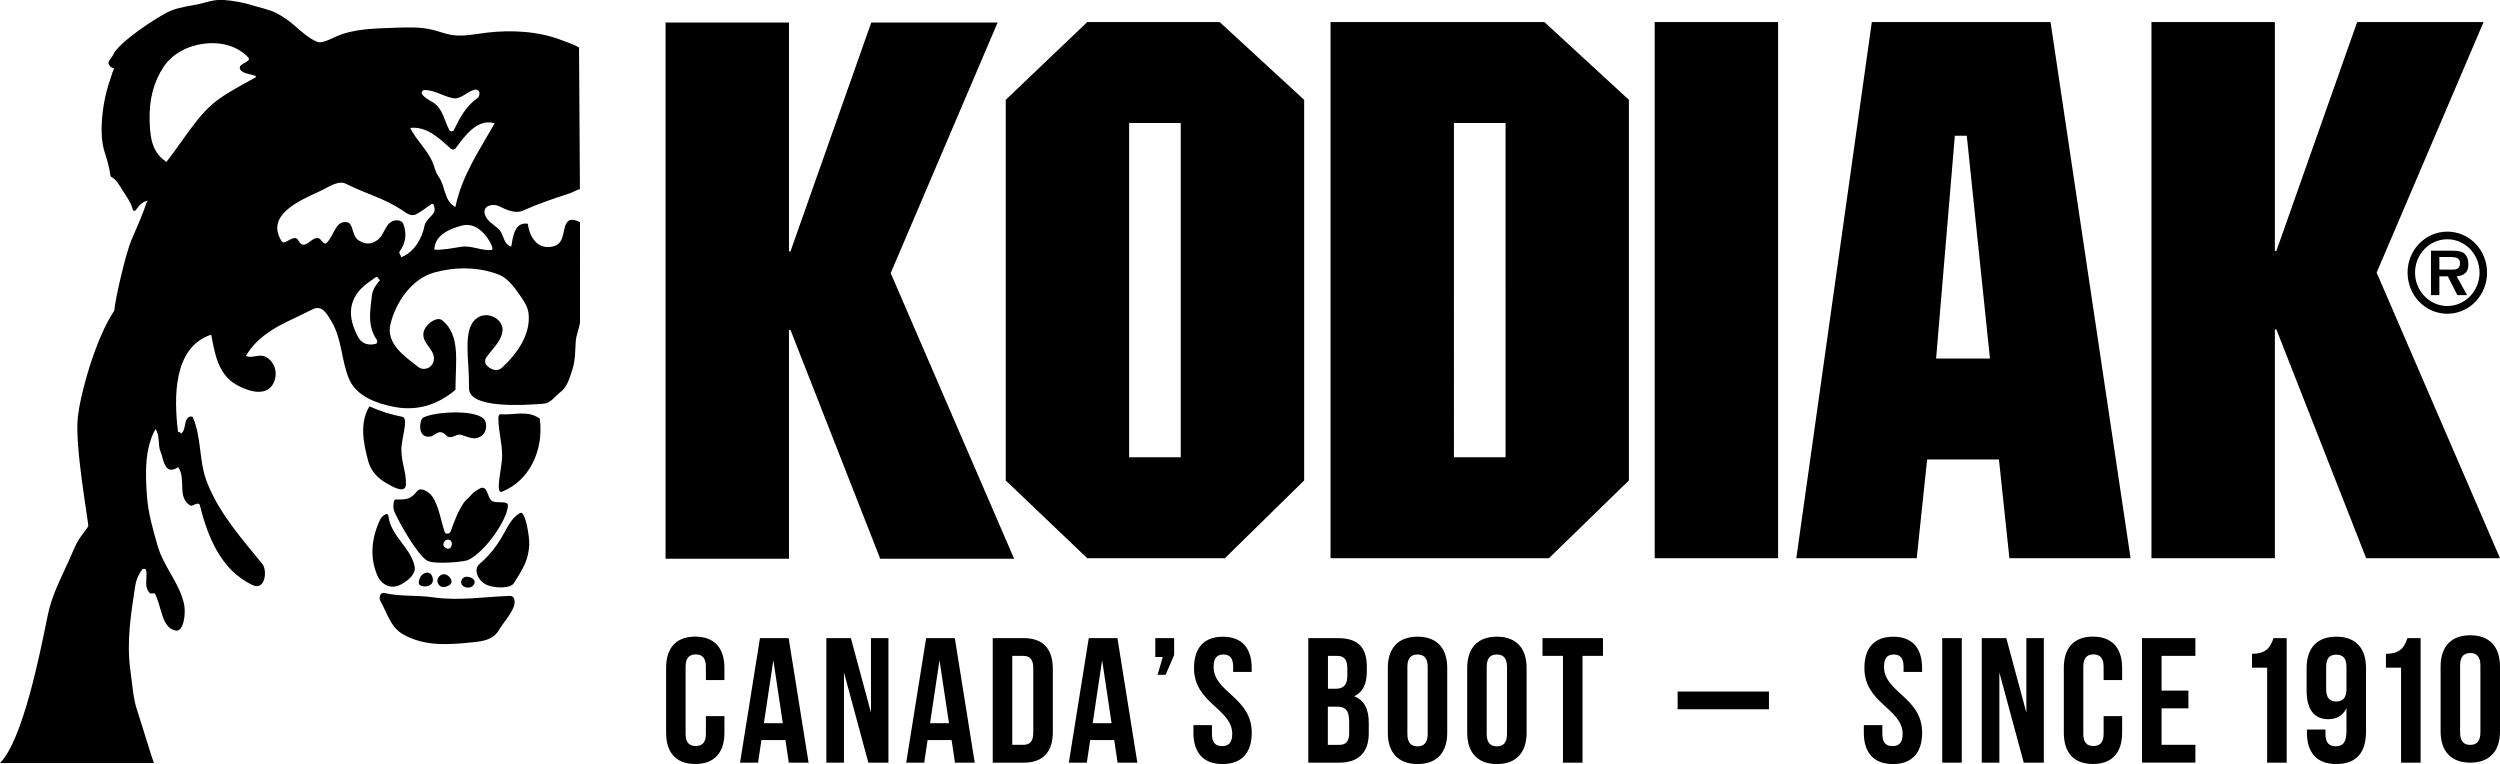
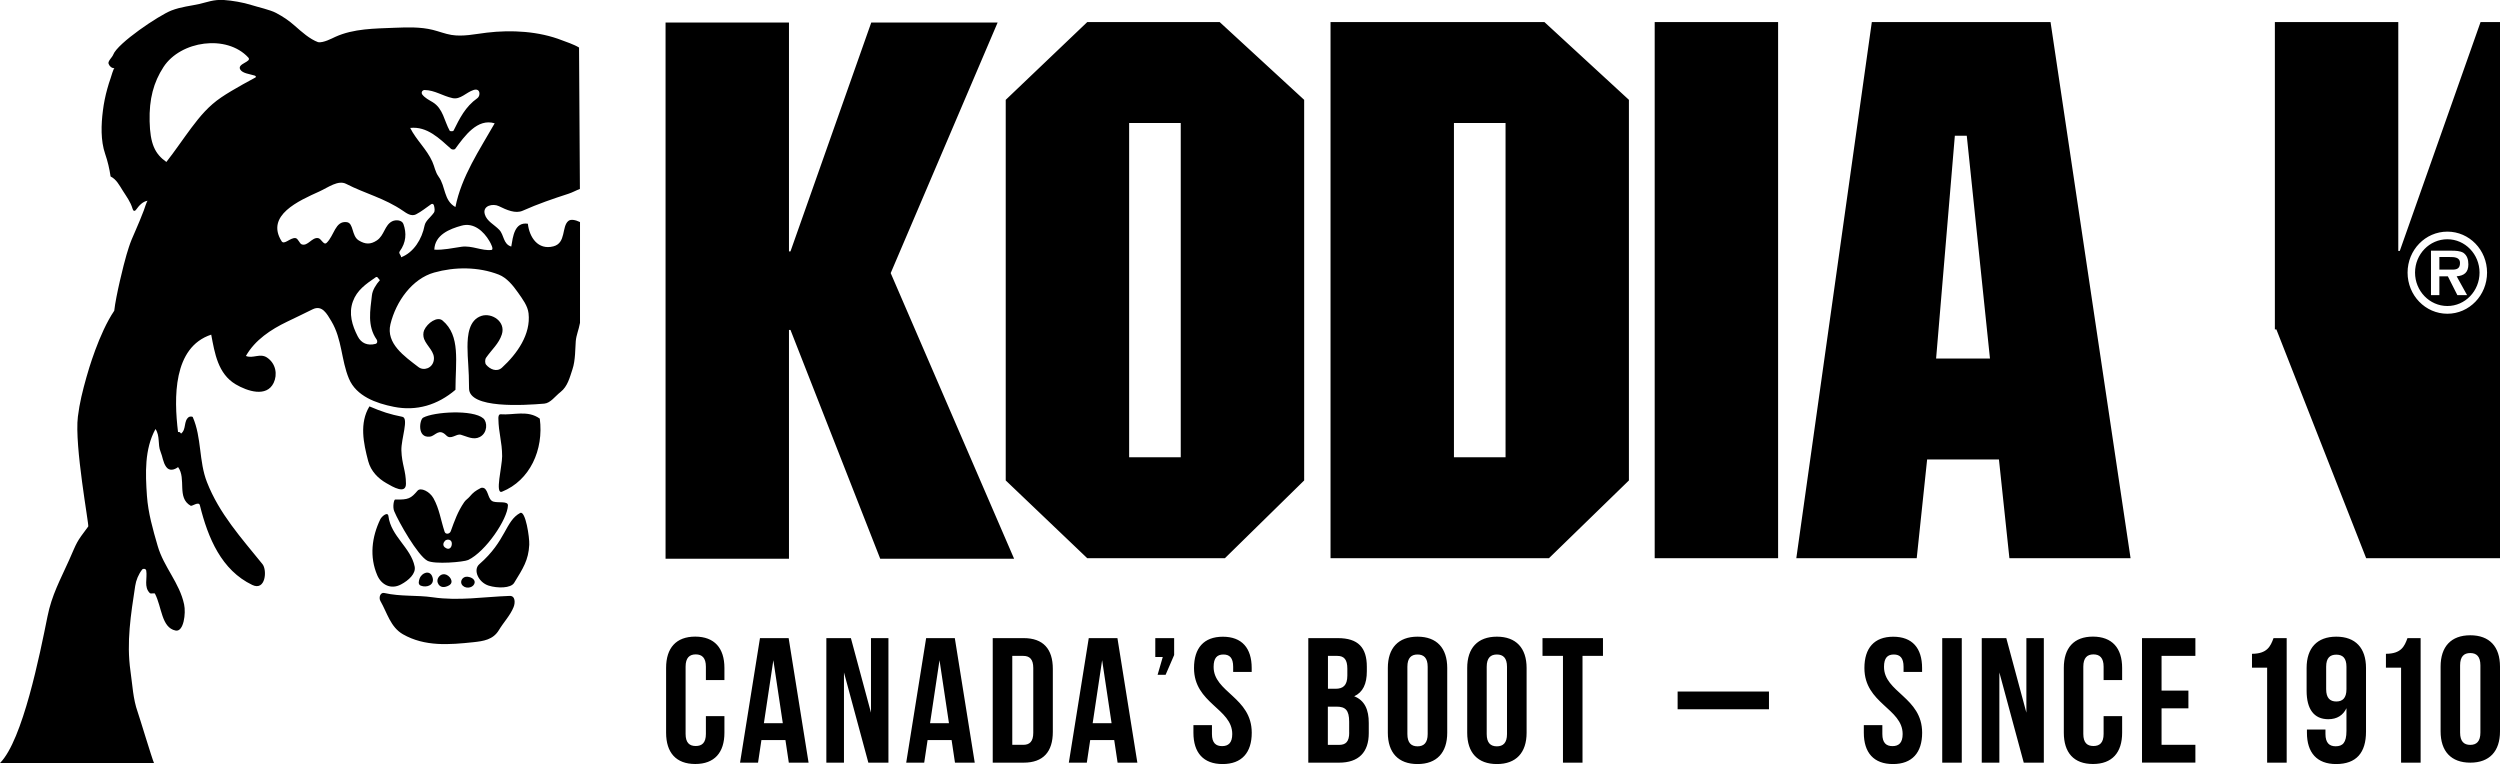
<svg xmlns="http://www.w3.org/2000/svg" version="1.1" id="Layer_1" x="0px" y="0px" viewBox="0 0 465.51 142.28" style="enable-background:new 0 0 465.51 142.28;" xml:space="preserve">
-   <path d="M202.45,4.11l-15.18,14.48v70.87l15.18,14.48h25.63l14.76-14.48V18.59L227.11,4.11H202.45z M219.86,85.14h-9.61V22.9h9.61  V85.14z M146.91,104.04h-22.98V4.2h22.98v42.61h0.28L162.23,4.2h23.53l-19.91,46.65l22.98,53.19H163.9l-16.71-42.61h-0.28V104.04z   M247.75,4.11v99.83h40.67l14.89-14.48V18.59L287.58,4.11H247.75z M280.34,85.14h-9.61V22.9h9.61V85.14z M348.54,4.11l-14.06,99.83  h22.42l1.94-18.39h13.37l1.95,18.39h22.56L381.82,4.11H348.54z M360.51,66.76l3.49-41.49h2.22l4.32,41.49H360.51z M465.51,103.94  h-24.92l-16.72-42.6h-0.28v42.6h-22.98V4.11h22.98v42.61h0.28l15.04-42.61h23.54l-19.91,46.65L465.51,103.94z M455.71,43.13  c-4.1,0-7.41,3.41-7.41,7.63c0,4.24,3.31,7.66,7.41,7.66c4.08,0,7.39-3.42,7.39-7.66C463.1,46.53,459.79,43.13,455.71,43.13z   M455.71,56.98c-3.32,0-6.02-2.8-6.02-6.22c0-3.42,2.69-6.21,6.02-6.21c3.3,0,5.99,2.79,5.99,6.21  C461.7,54.19,459.02,56.98,455.71,56.98z M459.62,49.23c0-0.88-0.22-1.66-0.93-2.16c-0.6-0.36-1.48-0.39-2.16-0.39h-3.87v8.27h1.56  v-3.5h1.58l1.77,3.5h1.81l-1.94-3.5C458.85,51.33,459.62,50.71,459.62,49.23z M456.56,50.2h-2.34v-2.34h1.94c0.76,0,1.9,0,1.9,1.11  C458.07,50.01,457.44,50.23,456.56,50.2z M308.11,4.11h22.98v99.83h-22.98V4.11z M134.89,124.38v2.25h-3.45v-2.49  c0-1.66-0.73-2.29-1.89-2.29c-1.16,0-1.89,0.63-1.89,2.29v12.52c0,1.66,0.73,2.25,1.89,2.25c1.16,0,1.89-0.6,1.89-2.25v-3.31h3.45  v3.08c0,3.71-1.86,5.83-5.43,5.83c-3.58,0-5.43-2.12-5.43-5.83v-12.06c0-3.71,1.86-5.83,5.43-5.83  C133.03,118.55,134.89,120.67,134.89,124.38z M141.51,118.82l-3.71,23.19h3.35l0.63-4.21h4.47l0.63,4.21h3.68l-3.71-23.19H141.51z   M142.24,134.66l1.76-11.73l1.76,11.73H142.24z M162.18,118.82h3.25v23.19h-3.74l-4.54-16.8v16.8h-3.28v-23.19h4.57l3.74,13.88  V118.82z M172.45,118.82l-3.71,23.19h3.35l0.63-4.21h4.47l0.63,4.21h3.68l-3.71-23.19H172.45z M173.18,134.66l1.76-11.73l1.76,11.73  H173.18z M190.61,118.82h-5.76v23.19h5.76c3.64,0,5.43-2.02,5.43-5.73v-11.73C196.04,120.84,194.25,118.82,190.61,118.82z   M192.4,136.44c0,1.66-0.7,2.25-1.86,2.25h-2.05v-16.56h2.05c1.16,0,1.86,0.6,1.86,2.25V136.44z M202.73,118.82l-3.71,23.19h3.35  l0.63-4.21h4.47l0.63,4.21h3.68l-3.71-23.19H202.73z M203.46,134.66l1.76-11.73l1.76,11.73H203.46z M215.12,118.82h3.51v3.15  l-1.59,3.68h-1.49l0.96-3.31h-1.39V118.82z M233.08,136.44c0,3.71-1.86,5.83-5.43,5.83c-3.58,0-5.43-2.12-5.43-5.83v-1.42h3.45v1.66  c0,1.66,0.73,2.25,1.89,2.25c1.16,0,1.89-0.6,1.89-2.25c0-4.77-7.12-5.67-7.12-12.29c0-3.71,1.82-5.83,5.37-5.83  c3.55,0,5.37,2.12,5.37,5.83v0.73h-3.45v-0.96c0-1.66-0.66-2.29-1.82-2.29c-1.16,0-1.82,0.63-1.82,2.29  C225.95,128.92,233.08,129.82,233.08,136.44z M252.16,129.65c1.62-0.76,2.35-2.29,2.35-4.67v-0.83c0-3.58-1.62-5.33-5.4-5.33h-5.5  v23.19h5.73c3.64,0,5.53-1.92,5.53-5.5v-1.89C254.88,132.17,254.11,130.41,252.16,129.65z M247.26,122.13h1.76  c1.29,0,1.86,0.73,1.86,2.38v1.29c0,1.86-0.83,2.45-2.19,2.45h-1.42V122.13z M251.23,136.41c0,1.72-0.66,2.29-1.89,2.29h-2.09v-7.12  h1.62c1.66,0,2.35,0.66,2.35,2.82V136.41z M263.95,118.55c-3.58,0-5.53,2.12-5.53,5.83v12.06c0,3.71,1.95,5.83,5.53,5.83  c3.58,0,5.53-2.12,5.53-5.83v-12.06C269.48,120.67,267.53,118.55,263.95,118.55z M265.84,136.68c0,1.66-0.73,2.29-1.89,2.29  c-1.16,0-1.89-0.63-1.89-2.29v-12.52c0-1.66,0.73-2.29,1.89-2.29c1.16,0,1.89,0.63,1.89,2.29V136.68z M278.73,118.55  c-3.58,0-5.53,2.12-5.53,5.83v12.06c0,3.71,1.95,5.83,5.53,5.83c3.58,0,5.53-2.12,5.53-5.83v-12.06  C284.26,120.67,282.3,118.55,278.73,118.55z M280.61,136.68c0,1.66-0.73,2.29-1.89,2.29c-1.16,0-1.89-0.63-1.89-2.29v-12.52  c0-1.66,0.73-2.29,1.89-2.29c1.16,0,1.89,0.63,1.89,2.29V136.68z M287.21,118.82h11.27v3.31h-3.81v19.88h-3.64v-19.88h-3.81V118.82z   M357.91,136.44c0,3.71-1.86,5.83-5.43,5.83c-3.58,0-5.43-2.12-5.43-5.83v-1.42h3.45v1.66c0,1.66,0.73,2.25,1.89,2.25  c1.16,0,1.89-0.6,1.89-2.25c0-4.77-7.12-5.67-7.12-12.29c0-3.71,1.82-5.83,5.37-5.83c3.55,0,5.37,2.12,5.37,5.83v0.73h-3.45v-0.96  c0-1.66-0.66-2.29-1.82-2.29c-1.16,0-1.82,0.63-1.82,2.29C350.79,128.92,357.91,129.82,357.91,136.44z M361.65,118.82h3.64v23.19  h-3.64V118.82z M377.32,118.82h3.25v23.19h-3.74l-4.54-16.8v16.8h-3.28v-23.19h4.57l3.74,13.88V118.82z M395.15,124.38v2.25h-3.45  v-2.49c0-1.66-0.73-2.29-1.89-2.29c-1.16,0-1.89,0.63-1.89,2.29v12.52c0,1.66,0.73,2.25,1.89,2.25c1.16,0,1.89-0.6,1.89-2.25v-3.31  h3.45v3.08c0,3.71-1.86,5.83-5.43,5.83c-3.58,0-5.43-2.12-5.43-5.83v-12.06c0-3.71,1.86-5.83,5.43-5.83  C393.29,118.55,395.15,120.67,395.15,124.38z M398.85,118.82h9.94v3.31h-6.3v6.46h5v3.31h-5v6.79h6.3v3.31h-9.94V118.82z   M423.34,118.82h2.45v23.19h-3.64v-17.69h-2.82v-2.58C422.14,121.73,422.77,120.38,423.34,118.82z M435.03,118.55  c-3.58,0-5.53,2.12-5.53,5.83v4.24c0,3.41,1.36,5.3,4.04,5.3c1.62,0,2.75-0.73,3.38-2.05v4.24c0,2.22-0.73,2.85-2.02,2.85  c-1.16,0-1.89-0.63-1.89-2.29v-0.83h-3.45v0.6c0,3.71,1.86,5.83,5.43,5.83c3.78,0,5.57-2.12,5.57-6.03v-11.86  C440.56,120.67,438.61,118.55,435.03,118.55z M436.92,128.33c0,1.66-0.73,2.29-1.89,2.29c-1.16,0-1.89-0.63-1.89-2.29v-4.18  c0-1.66,0.73-2.25,1.89-2.25c1.16,0,1.89,0.6,1.89,2.25V128.33z M448.28,118.82h2.45v23.19h-3.64v-17.69h-2.82v-2.58  C447.09,121.73,447.72,120.38,448.28,118.82z M459.98,118.29c-3.58,0-5.53,2.12-5.53,5.83v12.06c0,3.71,1.95,5.83,5.53,5.83  c3.58,0,5.53-2.12,5.53-5.83v-12.06C465.51,120.41,463.55,118.29,459.98,118.29z M461.86,136.41c0,1.66-0.73,2.29-1.89,2.29  c-1.16,0-1.89-0.63-1.89-2.29v-12.52c0-1.66,0.73-2.29,1.89-2.29c1.16,0,1.89,0.63,1.89,2.29V136.41z M312.38,128.76h17.01v3.31  h-17.01V128.76z M82.82,106.93c0.9,0.14,1.85,1.48,0.79,2.07c-0.74,0.43-1.72,0.53-2.1-0.48C81.21,107.75,81.97,106.79,82.82,106.93  z M87.04,107.39c0.93,0.09,1.6,0.68,1.26,1.37c-0.38,0.8-1.81,0.94-2.33,0.04C85.64,108.21,86.13,107.31,87.04,107.39z M78.79,77.77  c2.01-1.1,9.28-1.54,11.2,0.13c0.78,0.67,0.84,2.7-0.65,3.47c-1.18,0.61-2.34-0.08-3.52-0.42c-0.87-0.25-1.85,1.03-2.72,0.13  c-1.4-1.43-2.02,0.09-3.03,0.22C77.61,81.62,78.12,78.13,78.79,77.77z M73.58,93.01c-0.23-0.01-0.51,1.38-0.18,2.17  c0.84,2.04,4.36,8.22,6.16,9.22c1.32,0.74,6.82,0.25,7.62-0.13c3.24-1.54,7.34-7.6,7.4-10.17c0.02-0.85-1.8-0.42-2.71-0.7  c-1.01-0.31-0.88-1.92-1.68-2.48c-0.2-0.13-0.62-0.14-0.76,0c-0.9,0.47-1.34,0.79-1.99,1.57c-0.3,0.36-0.72,0.59-1,1.01  c-1.22,1.79-1.8,3.47-2.5,5.4c-0.2,0.57-0.98,0.65-1.15,0.12c-0.73-2.22-0.97-4.25-2.08-6.25c-0.7-1.26-2.39-2.08-2.97-1.39  C76.51,92.8,76.09,93.08,73.58,93.01z M82.87,100.69c0.27-0.27,0.93-0.33,1.18,0.15c0.25,0.48-0.05,1.69-0.95,1.25  C82.22,101.67,82.6,100.95,82.87,100.69z M68.56,85.86c-0.89-3.37-1.66-7.08,0.23-10.19c2.32,1,3.86,1.49,6.13,1.94  c1.25,0.25-0.24,4.13-0.18,6.25c0.08,2.64,0.85,3.78,0.85,6.21c0,2.03-2.41,0.62-3.64-0.1C70.41,89.09,69.07,87.76,68.56,85.86z   M100.51,77.95c0.77,5.82-1.86,11.52-7.02,13.6c-1.39,0.58,0.02-4.73,0.01-6.6c-0.01-2.75-0.66-4.27-0.7-7.01  c-0.01-0.11-0.02-0.83,0.41-0.8C95.66,77.33,98.24,76.31,100.51,77.95z M80.52,107.44c0.49,1.48-1.03,2.05-2.15,1.62  c-0.61-0.23-0.37-0.94-0.24-1.33C78.53,106.63,80.06,106.05,80.52,107.44z M92.88,38.38c1.47,0.72,3.11,1.46,4.46,0.85  c2.85-1.27,5.58-2.2,8.53-3.16c0.72-0.23,1.42-0.64,2.11-0.88l-0.16-26.34c-0.96-0.59-2.53-1.1-3.15-1.34  c-4.33-1.7-9.42-1.98-14.03-1.43c-2.2,0.26-4.41,0.78-6.6,0.42c-1.18-0.2-2.3-0.65-3.46-0.94c-2.31-0.57-4.72-0.48-7.1-0.39  c-3.69,0.15-7.62,0.14-11.04,1.69c-0.65,0.3-2.21,1.14-3.19,1c-1.59-0.58-3.06-1.92-4.36-3.06c-1.17-1.03-2.12-1.66-3.48-2.39  c-1.1-0.59-3.43-1.1-4.62-1.48c-1.47-0.47-3.55-0.83-5.09-0.93c-1.93-0.12-3.09,0.4-4.61,0.75c-1.52,0.34-3.39,0.51-5.19,1.21  c-2.3,0.9-10.03,6.08-10.83,8.24c-0.17,0.47-1.02,1.18-0.86,1.66c0.16,0.47,0.61,0.87,1.1,0.83c-0.17,0.01-0.64,1.65-0.71,1.86  c-0.23,0.65-0.44,1.32-0.62,1.98c-0.37,1.33-0.65,2.69-0.82,4.07c-0.33,2.59-0.44,5.57,0.42,8.06c0.47,1.36,0.8,2.77,1.01,4.2  c1.07,0.52,1.64,1.64,2.25,2.61c0.7,1.11,1.46,2.1,1.84,3.39c0.05,0.17,0.13,0.38,0.3,0.4c0.17,0.03,0.3-0.13,0.4-0.27  c0.53-0.74,1.22-1.49,2.12-1.61c-0.17,0.03-0.63,1.58-0.72,1.79c-0.26,0.65-0.52,1.3-0.78,1.96c-0.47,1.18-1.02,2.33-1.5,3.5  c-0.37,0.91-0.66,1.85-0.94,2.79c-0.54,1.82-1.98,7.64-2.29,10.44c-2.85,4.21-4.84,11.17-5.18,12.39c-0.7,2.49-1.28,4.77-1.59,7.33  c-0.67,5.39,2.11,20.22,1.93,20.45c-2.33,3.1-2.01,2.76-3.6,6.34c-1.62,3.62-3.19,6.42-3.99,10.42c-1.41,7-4.61,23.02-8.83,27.28  h28.66c-0.38-0.85-2.71-8.59-3.03-9.48c-0.88-2.46-0.97-5.04-1.35-7.65c-0.76-5.39,0.07-10.49,0.88-15.83  c0.16-1.07,0.61-2.18,1.32-3.09c0.11-0.14,0.66-0.2,0.74,0.23c0.23,1.45-0.48,3.03,0.66,4.18c0.19,0.19,0.88-0.05,0.96,0.11  c1.3,2.48,1.19,6.32,3.84,6.87c1.52,0.31,1.95-3.22,1.59-4.87c-0.84-4-3.79-6.96-4.92-10.88c-0.9-3.09-1.77-6.13-2-9.32  c-0.29-4.2-0.47-8.7,1.59-12.46c0.88,1.3,0.39,2.9,0.94,4.21c0.4,0.95,0.44,1.99,1.06,2.85c0.59,0.82,1.51,0.56,2.21,0.03  c1.59,2.19-0.3,5.69,2.34,7.2c0.26,0.15,1.52-0.89,1.72-0.08c1.51,6.11,4.03,12.09,9.76,14.83c2.48,1.18,2.79-2.75,1.9-3.87  c-4-4.95-8.05-9.41-10.34-15.27c-1.54-3.92-0.96-8.27-2.65-12.13c-0.06-0.11-0.55-0.13-0.74,0.01c-1.01,0.75-0.41,2.29-1.44,3.08  c-0.13-0.21-0.28-0.36-0.56-0.29c-0.77-6.32-0.97-15.78,6.18-18.14c0.65,3.47,1.26,7.29,4.55,9.25c2.2,1.3,5.76,2.46,7.07-0.26  c0.74-1.53,0.45-3.6-1.24-4.73c-1.3-0.86-2.65,0.26-3.92-0.29c1.7-2.99,4.66-4.93,7.65-6.37c1.58-0.77,3.13-1.49,4.76-2.31  c1.78-0.88,2.67,0.82,3.51,2.22c2,3.35,1.81,7.21,3.26,10.68c1.37,3.28,5.08,4.6,8.36,5.25c4.25,0.85,8.16-0.34,11.48-3.17  c0-5.24,0.98-10.06-2.41-12.9c-0.97-0.82-2.81,0.44-3.42,1.8c-0.21,0.48-0.2,1.15-0.01,1.65c0.54,1.38,2.08,2.39,1.8,3.97  c-0.25,1.47-1.87,2-2.84,1.26c-2.64-2.02-6.09-4.41-5.23-7.99c1.04-4.29,4.08-8.48,8.14-9.62c3.83-1.08,8.23-1.1,12.05,0.39  c1.45,0.58,2.6,1.96,3.56,3.33c0.85,1.22,1.81,2.46,1.97,3.88c0.44,3.89-2.12,7.52-4.96,10.12c-0.95,0.86-2.22,0.31-2.95-0.57  c-0.23-0.28-0.23-0.96,0-1.29c1.05-1.51,2.39-2.63,2.93-4.33c0.78-2.38-1.85-4.09-3.79-3.46c-2.34,0.76-2.6,3.61-2.6,5.78  c0,2.32,0.29,4.09,0.29,7.73c0,3.79,10.18,3.15,14,2.83c1.17-0.1,2.01-1.37,3.05-2.18c1.3-1.02,1.7-2.69,2.2-4.2  c0.57-1.65,0.52-4.07,0.62-5.24c0.1-1.17,0.53-2.03,0.79-3.42V41.35c-0.85-0.41-1.71-0.58-2.16-0.21c-1.29,1.03-0.39,4.11-2.79,4.73  c-2.87,0.75-4.48-1.68-4.76-4.21c-2.49-0.38-2.78,2.41-3.09,4.25c-1.53-0.45-1.32-2.17-2.24-3.12c-0.94-0.98-2.31-1.59-2.68-2.87  C89.78,38.27,91.79,37.85,92.88,38.38z M47.6,14.41c0,0-4.27,2.26-6.41,3.73c-2.33,1.58-3.91,3.47-5.56,5.67  c-1.4,1.87-3.22,4.54-4.65,6.35c-2.16-1.52-3.02-3.4-3.12-7.56c-0.1-4.17,0.73-7.27,2.59-10.13c3.18-4.87,11.75-6.12,15.78-1.76  c0.77,0.83-2.19,1.12-1.48,2.26c0.45,0.7,1.73,0.81,2.59,1.08C47.55,14.12,47.73,14.18,47.6,14.41z M79.08,16.76  c1.89,0.04,3.34,1.11,5.18,1.51c1.46,0.33,2.54-1.07,3.91-1.51c1.32-0.43,1.32,1.1,0.73,1.51c-2.28,1.62-3.31,3.78-4.46,6.08  c-0.06,0.11-0.63,0.12-0.7,0c-1.03-1.82-1.21-4.12-3.17-5.32c-0.73-0.44-1.44-0.78-1.95-1.44C78.37,17.18,78.65,16.76,79.08,16.76z   M70.15,63.25c0.13,0.21,0.19,0.68-0.25,0.79c-1.45,0.36-2.64-0.11-3.3-1.43c-1.03-2.01-1.71-4.23-0.89-6.48  c0.76-2.1,2.41-3.23,4.23-4.49c0.39-0.27,0.51,0.35,0.81,0.51c-0.74,0.83-1.4,1.89-1.5,2.86C68.95,57.75,68.34,60.67,70.15,63.25z   M80.78,39.62c-0.6,0.85-1.54,1.48-1.72,2.37c-0.49,2.54-2.03,5.03-4.38,5.92c0.04-0.41-0.53-0.71-0.25-1.11  c1.21-1.66,1.29-3.4,0.69-5.08c-0.26-0.75-1.39-0.85-2.08-0.52c-1.43,0.69-1.47,2.65-2.87,3.57c-1.18,0.78-2.15,0.74-3.35,0.01  c-1.41-0.85-0.91-3.27-2.28-3.42c-2.14-0.25-2.3,2.52-3.73,3.87c-0.56,0.5-0.97-0.82-1.59-0.9c-1.15-0.16-1.9,1.55-3.02,1.18  c-0.45-0.15-0.66-1.11-1.19-1.18c-0.94-0.11-2.1,1.34-2.57,0.59c-3.04-4.81,3.21-7.54,7.05-9.28c1.64-0.75,3.48-2.17,4.97-1.4  c3.51,1.81,7.12,2.64,10.59,5.02c0.64,0.44,1.52,1.09,2.4,0.66c1.02-0.52,1.86-1.23,2.85-1.91c0.24-0.15,0.47,0.04,0.51,0.27  C80.93,38.74,81.02,39.3,80.78,39.62z M91.12,44.87c0.28,0.47,0.88,1.6,0.39,1.67c-1.79,0.21-3.62-0.87-5.59-0.59  c-1.71,0.24-3.33,0.63-5.05,0.54c0.1-2.77,2.87-3.87,5.07-4.47C88.2,41.38,90.06,43.06,91.12,44.87z M84.8,38.55  c-2.21-1.23-1.8-3.83-3.12-5.64c-0.66-0.91-0.75-1.87-1.18-2.81c-1.03-2.31-2.99-4.02-4.12-6.28c3.13-0.34,5.41,1.94,7.62,3.91  c0.17,0.15,0.64,0.15,0.75,0c1.76-2.4,4.14-5.75,7.36-4.77C89.27,27.96,85.94,32.83,84.8,38.55z M98.55,101.44  c-0.15,2.88-1.15,4.38-2.82,7.1c-0.62,1.01-3.08,1.02-4.73,0.51c-1.9-0.59-2.97-2.92-1.75-3.99c5.02-4.36,4.81-8.04,7.62-9.55  C97.85,95.04,98.62,100.07,98.55,101.44z M70.25,107.12c-1.48-3.44-1.03-7.13,0.57-10.44c0.25-0.51,1.4-1.51,1.51-0.56  c0.46,3.73,4.18,5.86,4.88,9.37c0.27,1.32-1.12,2.58-2.53,3.33C72.79,109.84,71,108.88,70.25,107.12z M95.63,113.05  c-0.62,1.55-1.82,2.76-2.73,4.27c-1.08,1.81-2.9,2.06-4.75,2.26c-4.47,0.47-9.03,0.86-13.13-1.48c-2.32-1.34-2.91-3.96-4.18-6.18  c-0.38-0.66,0-1.68,0.72-1.5c3.11,0.7,5.98,0.36,9.04,0.8c4.8,0.7,9.51-0.09,14.29-0.26C95.97,110.91,95.96,112.25,95.63,113.05z" />
+   <path d="M202.45,4.11l-15.18,14.48v70.87l15.18,14.48h25.63l14.76-14.48V18.59L227.11,4.11H202.45z M219.86,85.14h-9.61V22.9h9.61  V85.14z M146.91,104.04h-22.98V4.2h22.98v42.61h0.28L162.23,4.2h23.53l-19.91,46.65l22.98,53.19H163.9l-16.71-42.61h-0.28V104.04z   M247.75,4.11v99.83h40.67l14.89-14.48V18.59L287.58,4.11H247.75z M280.34,85.14h-9.61V22.9h9.61V85.14z M348.54,4.11l-14.06,99.83  h22.42l1.94-18.39h13.37l1.95,18.39h22.56L381.82,4.11H348.54z M360.51,66.76l3.49-41.49h2.22l4.32,41.49H360.51z M465.51,103.94  h-24.92l-16.72-42.6h-0.28v42.6V4.11h22.98v42.61h0.28l15.04-42.61h23.54l-19.91,46.65L465.51,103.94z M455.71,43.13  c-4.1,0-7.41,3.41-7.41,7.63c0,4.24,3.31,7.66,7.41,7.66c4.08,0,7.39-3.42,7.39-7.66C463.1,46.53,459.79,43.13,455.71,43.13z   M455.71,56.98c-3.32,0-6.02-2.8-6.02-6.22c0-3.42,2.69-6.21,6.02-6.21c3.3,0,5.99,2.79,5.99,6.21  C461.7,54.19,459.02,56.98,455.71,56.98z M459.62,49.23c0-0.88-0.22-1.66-0.93-2.16c-0.6-0.36-1.48-0.39-2.16-0.39h-3.87v8.27h1.56  v-3.5h1.58l1.77,3.5h1.81l-1.94-3.5C458.85,51.33,459.62,50.71,459.62,49.23z M456.56,50.2h-2.34v-2.34h1.94c0.76,0,1.9,0,1.9,1.11  C458.07,50.01,457.44,50.23,456.56,50.2z M308.11,4.11h22.98v99.83h-22.98V4.11z M134.89,124.38v2.25h-3.45v-2.49  c0-1.66-0.73-2.29-1.89-2.29c-1.16,0-1.89,0.63-1.89,2.29v12.52c0,1.66,0.73,2.25,1.89,2.25c1.16,0,1.89-0.6,1.89-2.25v-3.31h3.45  v3.08c0,3.71-1.86,5.83-5.43,5.83c-3.58,0-5.43-2.12-5.43-5.83v-12.06c0-3.71,1.86-5.83,5.43-5.83  C133.03,118.55,134.89,120.67,134.89,124.38z M141.51,118.82l-3.71,23.19h3.35l0.63-4.21h4.47l0.63,4.21h3.68l-3.71-23.19H141.51z   M142.24,134.66l1.76-11.73l1.76,11.73H142.24z M162.18,118.82h3.25v23.19h-3.74l-4.54-16.8v16.8h-3.28v-23.19h4.57l3.74,13.88  V118.82z M172.45,118.82l-3.71,23.19h3.35l0.63-4.21h4.47l0.63,4.21h3.68l-3.71-23.19H172.45z M173.18,134.66l1.76-11.73l1.76,11.73  H173.18z M190.61,118.82h-5.76v23.19h5.76c3.64,0,5.43-2.02,5.43-5.73v-11.73C196.04,120.84,194.25,118.82,190.61,118.82z   M192.4,136.44c0,1.66-0.7,2.25-1.86,2.25h-2.05v-16.56h2.05c1.16,0,1.86,0.6,1.86,2.25V136.44z M202.73,118.82l-3.71,23.19h3.35  l0.63-4.21h4.47l0.63,4.21h3.68l-3.71-23.19H202.73z M203.46,134.66l1.76-11.73l1.76,11.73H203.46z M215.12,118.82h3.51v3.15  l-1.59,3.68h-1.49l0.96-3.31h-1.39V118.82z M233.08,136.44c0,3.71-1.86,5.83-5.43,5.83c-3.58,0-5.43-2.12-5.43-5.83v-1.42h3.45v1.66  c0,1.66,0.73,2.25,1.89,2.25c1.16,0,1.89-0.6,1.89-2.25c0-4.77-7.12-5.67-7.12-12.29c0-3.71,1.82-5.83,5.37-5.83  c3.55,0,5.37,2.12,5.37,5.83v0.73h-3.45v-0.96c0-1.66-0.66-2.29-1.82-2.29c-1.16,0-1.82,0.63-1.82,2.29  C225.95,128.92,233.08,129.82,233.08,136.44z M252.16,129.65c1.62-0.76,2.35-2.29,2.35-4.67v-0.83c0-3.58-1.62-5.33-5.4-5.33h-5.5  v23.19h5.73c3.64,0,5.53-1.92,5.53-5.5v-1.89C254.88,132.17,254.11,130.41,252.16,129.65z M247.26,122.13h1.76  c1.29,0,1.86,0.73,1.86,2.38v1.29c0,1.86-0.83,2.45-2.19,2.45h-1.42V122.13z M251.23,136.41c0,1.72-0.66,2.29-1.89,2.29h-2.09v-7.12  h1.62c1.66,0,2.35,0.66,2.35,2.82V136.41z M263.95,118.55c-3.58,0-5.53,2.12-5.53,5.83v12.06c0,3.71,1.95,5.83,5.53,5.83  c3.58,0,5.53-2.12,5.53-5.83v-12.06C269.48,120.67,267.53,118.55,263.95,118.55z M265.84,136.68c0,1.66-0.73,2.29-1.89,2.29  c-1.16,0-1.89-0.63-1.89-2.29v-12.52c0-1.66,0.73-2.29,1.89-2.29c1.16,0,1.89,0.63,1.89,2.29V136.68z M278.73,118.55  c-3.58,0-5.53,2.12-5.53,5.83v12.06c0,3.71,1.95,5.83,5.53,5.83c3.58,0,5.53-2.12,5.53-5.83v-12.06  C284.26,120.67,282.3,118.55,278.73,118.55z M280.61,136.68c0,1.66-0.73,2.29-1.89,2.29c-1.16,0-1.89-0.63-1.89-2.29v-12.52  c0-1.66,0.73-2.29,1.89-2.29c1.16,0,1.89,0.63,1.89,2.29V136.68z M287.21,118.82h11.27v3.31h-3.81v19.88h-3.64v-19.88h-3.81V118.82z   M357.91,136.44c0,3.71-1.86,5.83-5.43,5.83c-3.58,0-5.43-2.12-5.43-5.83v-1.42h3.45v1.66c0,1.66,0.73,2.25,1.89,2.25  c1.16,0,1.89-0.6,1.89-2.25c0-4.77-7.12-5.67-7.12-12.29c0-3.71,1.82-5.83,5.37-5.83c3.55,0,5.37,2.12,5.37,5.83v0.73h-3.45v-0.96  c0-1.66-0.66-2.29-1.82-2.29c-1.16,0-1.82,0.63-1.82,2.29C350.79,128.92,357.91,129.82,357.91,136.44z M361.65,118.82h3.64v23.19  h-3.64V118.82z M377.32,118.82h3.25v23.19h-3.74l-4.54-16.8v16.8h-3.28v-23.19h4.57l3.74,13.88V118.82z M395.15,124.38v2.25h-3.45  v-2.49c0-1.66-0.73-2.29-1.89-2.29c-1.16,0-1.89,0.63-1.89,2.29v12.52c0,1.66,0.73,2.25,1.89,2.25c1.16,0,1.89-0.6,1.89-2.25v-3.31  h3.45v3.08c0,3.71-1.86,5.83-5.43,5.83c-3.58,0-5.43-2.12-5.43-5.83v-12.06c0-3.71,1.86-5.83,5.43-5.83  C393.29,118.55,395.15,120.67,395.15,124.38z M398.85,118.82h9.94v3.31h-6.3v6.46h5v3.31h-5v6.79h6.3v3.31h-9.94V118.82z   M423.34,118.82h2.45v23.19h-3.64v-17.69h-2.82v-2.58C422.14,121.73,422.77,120.38,423.34,118.82z M435.03,118.55  c-3.58,0-5.53,2.12-5.53,5.83v4.24c0,3.41,1.36,5.3,4.04,5.3c1.62,0,2.75-0.73,3.38-2.05v4.24c0,2.22-0.73,2.85-2.02,2.85  c-1.16,0-1.89-0.63-1.89-2.29v-0.83h-3.45v0.6c0,3.71,1.86,5.83,5.43,5.83c3.78,0,5.57-2.12,5.57-6.03v-11.86  C440.56,120.67,438.61,118.55,435.03,118.55z M436.92,128.33c0,1.66-0.73,2.29-1.89,2.29c-1.16,0-1.89-0.63-1.89-2.29v-4.18  c0-1.66,0.73-2.25,1.89-2.25c1.16,0,1.89,0.6,1.89,2.25V128.33z M448.28,118.82h2.45v23.19h-3.64v-17.69h-2.82v-2.58  C447.09,121.73,447.72,120.38,448.28,118.82z M459.98,118.29c-3.58,0-5.53,2.12-5.53,5.83v12.06c0,3.71,1.95,5.83,5.53,5.83  c3.58,0,5.53-2.12,5.53-5.83v-12.06C465.51,120.41,463.55,118.29,459.98,118.29z M461.86,136.41c0,1.66-0.73,2.29-1.89,2.29  c-1.16,0-1.89-0.63-1.89-2.29v-12.52c0-1.66,0.73-2.29,1.89-2.29c1.16,0,1.89,0.63,1.89,2.29V136.41z M312.38,128.76h17.01v3.31  h-17.01V128.76z M82.82,106.93c0.9,0.14,1.85,1.48,0.79,2.07c-0.74,0.43-1.72,0.53-2.1-0.48C81.21,107.75,81.97,106.79,82.82,106.93  z M87.04,107.39c0.93,0.09,1.6,0.68,1.26,1.37c-0.38,0.8-1.81,0.94-2.33,0.04C85.64,108.21,86.13,107.31,87.04,107.39z M78.79,77.77  c2.01-1.1,9.28-1.54,11.2,0.13c0.78,0.67,0.84,2.7-0.65,3.47c-1.18,0.61-2.34-0.08-3.52-0.42c-0.87-0.25-1.85,1.03-2.72,0.13  c-1.4-1.43-2.02,0.09-3.03,0.22C77.61,81.62,78.12,78.13,78.79,77.77z M73.58,93.01c-0.23-0.01-0.51,1.38-0.18,2.17  c0.84,2.04,4.36,8.22,6.16,9.22c1.32,0.74,6.82,0.25,7.62-0.13c3.24-1.54,7.34-7.6,7.4-10.17c0.02-0.85-1.8-0.42-2.71-0.7  c-1.01-0.31-0.88-1.92-1.68-2.48c-0.2-0.13-0.62-0.14-0.76,0c-0.9,0.47-1.34,0.79-1.99,1.57c-0.3,0.36-0.72,0.59-1,1.01  c-1.22,1.79-1.8,3.47-2.5,5.4c-0.2,0.57-0.98,0.65-1.15,0.12c-0.73-2.22-0.97-4.25-2.08-6.25c-0.7-1.26-2.39-2.08-2.97-1.39  C76.51,92.8,76.09,93.08,73.58,93.01z M82.87,100.69c0.27-0.27,0.93-0.33,1.18,0.15c0.25,0.48-0.05,1.69-0.95,1.25  C82.22,101.67,82.6,100.95,82.87,100.69z M68.56,85.86c-0.89-3.37-1.66-7.08,0.23-10.19c2.32,1,3.86,1.49,6.13,1.94  c1.25,0.25-0.24,4.13-0.18,6.25c0.08,2.64,0.85,3.78,0.85,6.21c0,2.03-2.41,0.62-3.64-0.1C70.41,89.09,69.07,87.76,68.56,85.86z   M100.51,77.95c0.77,5.82-1.86,11.52-7.02,13.6c-1.39,0.58,0.02-4.73,0.01-6.6c-0.01-2.75-0.66-4.27-0.7-7.01  c-0.01-0.11-0.02-0.83,0.41-0.8C95.66,77.33,98.24,76.31,100.51,77.95z M80.52,107.44c0.49,1.48-1.03,2.05-2.15,1.62  c-0.61-0.23-0.37-0.94-0.24-1.33C78.53,106.63,80.06,106.05,80.52,107.44z M92.88,38.38c1.47,0.72,3.11,1.46,4.46,0.85  c2.85-1.27,5.58-2.2,8.53-3.16c0.72-0.23,1.42-0.64,2.11-0.88l-0.16-26.34c-0.96-0.59-2.53-1.1-3.15-1.34  c-4.33-1.7-9.42-1.98-14.03-1.43c-2.2,0.26-4.41,0.78-6.6,0.42c-1.18-0.2-2.3-0.65-3.46-0.94c-2.31-0.57-4.72-0.48-7.1-0.39  c-3.69,0.15-7.62,0.14-11.04,1.69c-0.65,0.3-2.21,1.14-3.19,1c-1.59-0.58-3.06-1.92-4.36-3.06c-1.17-1.03-2.12-1.66-3.48-2.39  c-1.1-0.59-3.43-1.1-4.62-1.48c-1.47-0.47-3.55-0.83-5.09-0.93c-1.93-0.12-3.09,0.4-4.61,0.75c-1.52,0.34-3.39,0.51-5.19,1.21  c-2.3,0.9-10.03,6.08-10.83,8.24c-0.17,0.47-1.02,1.18-0.86,1.66c0.16,0.47,0.61,0.87,1.1,0.83c-0.17,0.01-0.64,1.65-0.71,1.86  c-0.23,0.65-0.44,1.32-0.62,1.98c-0.37,1.33-0.65,2.69-0.82,4.07c-0.33,2.59-0.44,5.57,0.42,8.06c0.47,1.36,0.8,2.77,1.01,4.2  c1.07,0.52,1.64,1.64,2.25,2.61c0.7,1.11,1.46,2.1,1.84,3.39c0.05,0.17,0.13,0.38,0.3,0.4c0.17,0.03,0.3-0.13,0.4-0.27  c0.53-0.74,1.22-1.49,2.12-1.61c-0.17,0.03-0.63,1.58-0.72,1.79c-0.26,0.65-0.52,1.3-0.78,1.96c-0.47,1.18-1.02,2.33-1.5,3.5  c-0.37,0.91-0.66,1.85-0.94,2.79c-0.54,1.82-1.98,7.64-2.29,10.44c-2.85,4.21-4.84,11.17-5.18,12.39c-0.7,2.49-1.28,4.77-1.59,7.33  c-0.67,5.39,2.11,20.22,1.93,20.45c-2.33,3.1-2.01,2.76-3.6,6.34c-1.62,3.62-3.19,6.42-3.99,10.42c-1.41,7-4.61,23.02-8.83,27.28  h28.66c-0.38-0.85-2.71-8.59-3.03-9.48c-0.88-2.46-0.97-5.04-1.35-7.65c-0.76-5.39,0.07-10.49,0.88-15.83  c0.16-1.07,0.61-2.18,1.32-3.09c0.11-0.14,0.66-0.2,0.74,0.23c0.23,1.45-0.48,3.03,0.66,4.18c0.19,0.19,0.88-0.05,0.96,0.11  c1.3,2.48,1.19,6.32,3.84,6.87c1.52,0.31,1.95-3.22,1.59-4.87c-0.84-4-3.79-6.96-4.92-10.88c-0.9-3.09-1.77-6.13-2-9.32  c-0.29-4.2-0.47-8.7,1.59-12.46c0.88,1.3,0.39,2.9,0.94,4.21c0.4,0.95,0.44,1.99,1.06,2.85c0.59,0.82,1.51,0.56,2.21,0.03  c1.59,2.19-0.3,5.69,2.34,7.2c0.26,0.15,1.52-0.89,1.72-0.08c1.51,6.11,4.03,12.09,9.76,14.83c2.48,1.18,2.79-2.75,1.9-3.87  c-4-4.95-8.05-9.41-10.34-15.27c-1.54-3.92-0.96-8.27-2.65-12.13c-0.06-0.11-0.55-0.13-0.74,0.01c-1.01,0.75-0.41,2.29-1.44,3.08  c-0.13-0.21-0.28-0.36-0.56-0.29c-0.77-6.32-0.97-15.78,6.18-18.14c0.65,3.47,1.26,7.29,4.55,9.25c2.2,1.3,5.76,2.46,7.07-0.26  c0.74-1.53,0.45-3.6-1.24-4.73c-1.3-0.86-2.65,0.26-3.92-0.29c1.7-2.99,4.66-4.93,7.65-6.37c1.58-0.77,3.13-1.49,4.76-2.31  c1.78-0.88,2.67,0.82,3.51,2.22c2,3.35,1.81,7.21,3.26,10.68c1.37,3.28,5.08,4.6,8.36,5.25c4.25,0.85,8.16-0.34,11.48-3.17  c0-5.24,0.98-10.06-2.41-12.9c-0.97-0.82-2.81,0.44-3.42,1.8c-0.21,0.48-0.2,1.15-0.01,1.65c0.54,1.38,2.08,2.39,1.8,3.97  c-0.25,1.47-1.87,2-2.84,1.26c-2.64-2.02-6.09-4.41-5.23-7.99c1.04-4.29,4.08-8.48,8.14-9.62c3.83-1.08,8.23-1.1,12.05,0.39  c1.45,0.58,2.6,1.96,3.56,3.33c0.85,1.22,1.81,2.46,1.97,3.88c0.44,3.89-2.12,7.52-4.96,10.12c-0.95,0.86-2.22,0.31-2.95-0.57  c-0.23-0.28-0.23-0.96,0-1.29c1.05-1.51,2.39-2.63,2.93-4.33c0.78-2.38-1.85-4.09-3.79-3.46c-2.34,0.76-2.6,3.61-2.6,5.78  c0,2.32,0.29,4.09,0.29,7.73c0,3.79,10.18,3.15,14,2.83c1.17-0.1,2.01-1.37,3.05-2.18c1.3-1.02,1.7-2.69,2.2-4.2  c0.57-1.65,0.52-4.07,0.62-5.24c0.1-1.17,0.53-2.03,0.79-3.42V41.35c-0.85-0.41-1.71-0.58-2.16-0.21c-1.29,1.03-0.39,4.11-2.79,4.73  c-2.87,0.75-4.48-1.68-4.76-4.21c-2.49-0.38-2.78,2.41-3.09,4.25c-1.53-0.45-1.32-2.17-2.24-3.12c-0.94-0.98-2.31-1.59-2.68-2.87  C89.78,38.27,91.79,37.85,92.88,38.38z M47.6,14.41c0,0-4.27,2.26-6.41,3.73c-2.33,1.58-3.91,3.47-5.56,5.67  c-1.4,1.87-3.22,4.54-4.65,6.35c-2.16-1.52-3.02-3.4-3.12-7.56c-0.1-4.17,0.73-7.27,2.59-10.13c3.18-4.87,11.75-6.12,15.78-1.76  c0.77,0.83-2.19,1.12-1.48,2.26c0.45,0.7,1.73,0.81,2.59,1.08C47.55,14.12,47.73,14.18,47.6,14.41z M79.08,16.76  c1.89,0.04,3.34,1.11,5.18,1.51c1.46,0.33,2.54-1.07,3.91-1.51c1.32-0.43,1.32,1.1,0.73,1.51c-2.28,1.62-3.31,3.78-4.46,6.08  c-0.06,0.11-0.63,0.12-0.7,0c-1.03-1.82-1.21-4.12-3.17-5.32c-0.73-0.44-1.44-0.78-1.95-1.44C78.37,17.18,78.65,16.76,79.08,16.76z   M70.15,63.25c0.13,0.21,0.19,0.68-0.25,0.79c-1.45,0.36-2.64-0.11-3.3-1.43c-1.03-2.01-1.71-4.23-0.89-6.48  c0.76-2.1,2.41-3.23,4.23-4.49c0.39-0.27,0.51,0.35,0.81,0.51c-0.74,0.83-1.4,1.89-1.5,2.86C68.95,57.75,68.34,60.67,70.15,63.25z   M80.78,39.62c-0.6,0.85-1.54,1.48-1.72,2.37c-0.49,2.54-2.03,5.03-4.38,5.92c0.04-0.41-0.53-0.71-0.25-1.11  c1.21-1.66,1.29-3.4,0.69-5.08c-0.26-0.75-1.39-0.85-2.08-0.52c-1.43,0.69-1.47,2.65-2.87,3.57c-1.18,0.78-2.15,0.74-3.35,0.01  c-1.41-0.85-0.91-3.27-2.28-3.42c-2.14-0.25-2.3,2.52-3.73,3.87c-0.56,0.5-0.97-0.82-1.59-0.9c-1.15-0.16-1.9,1.55-3.02,1.18  c-0.45-0.15-0.66-1.11-1.19-1.18c-0.94-0.11-2.1,1.34-2.57,0.59c-3.04-4.81,3.21-7.54,7.05-9.28c1.64-0.75,3.48-2.17,4.97-1.4  c3.51,1.81,7.12,2.64,10.59,5.02c0.64,0.44,1.52,1.09,2.4,0.66c1.02-0.52,1.86-1.23,2.85-1.91c0.24-0.15,0.47,0.04,0.51,0.27  C80.93,38.74,81.02,39.3,80.78,39.62z M91.12,44.87c0.28,0.47,0.88,1.6,0.39,1.67c-1.79,0.21-3.62-0.87-5.59-0.59  c-1.71,0.24-3.33,0.63-5.05,0.54c0.1-2.77,2.87-3.87,5.07-4.47C88.2,41.38,90.06,43.06,91.12,44.87z M84.8,38.55  c-2.21-1.23-1.8-3.83-3.12-5.64c-0.66-0.91-0.75-1.87-1.18-2.81c-1.03-2.31-2.99-4.02-4.12-6.28c3.13-0.34,5.41,1.94,7.62,3.91  c0.17,0.15,0.64,0.15,0.75,0c1.76-2.4,4.14-5.75,7.36-4.77C89.27,27.96,85.94,32.83,84.8,38.55z M98.55,101.44  c-0.15,2.88-1.15,4.38-2.82,7.1c-0.62,1.01-3.08,1.02-4.73,0.51c-1.9-0.59-2.97-2.92-1.75-3.99c5.02-4.36,4.81-8.04,7.62-9.55  C97.85,95.04,98.62,100.07,98.55,101.44z M70.25,107.12c-1.48-3.44-1.03-7.13,0.57-10.44c0.25-0.51,1.4-1.51,1.51-0.56  c0.46,3.73,4.18,5.86,4.88,9.37c0.27,1.32-1.12,2.58-2.53,3.33C72.79,109.84,71,108.88,70.25,107.12z M95.63,113.05  c-0.62,1.55-1.82,2.76-2.73,4.27c-1.08,1.81-2.9,2.06-4.75,2.26c-4.47,0.47-9.03,0.86-13.13-1.48c-2.32-1.34-2.91-3.96-4.18-6.18  c-0.38-0.66,0-1.68,0.72-1.5c3.11,0.7,5.98,0.36,9.04,0.8c4.8,0.7,9.51-0.09,14.29-0.26C95.97,110.91,95.96,112.25,95.63,113.05z" />
</svg>